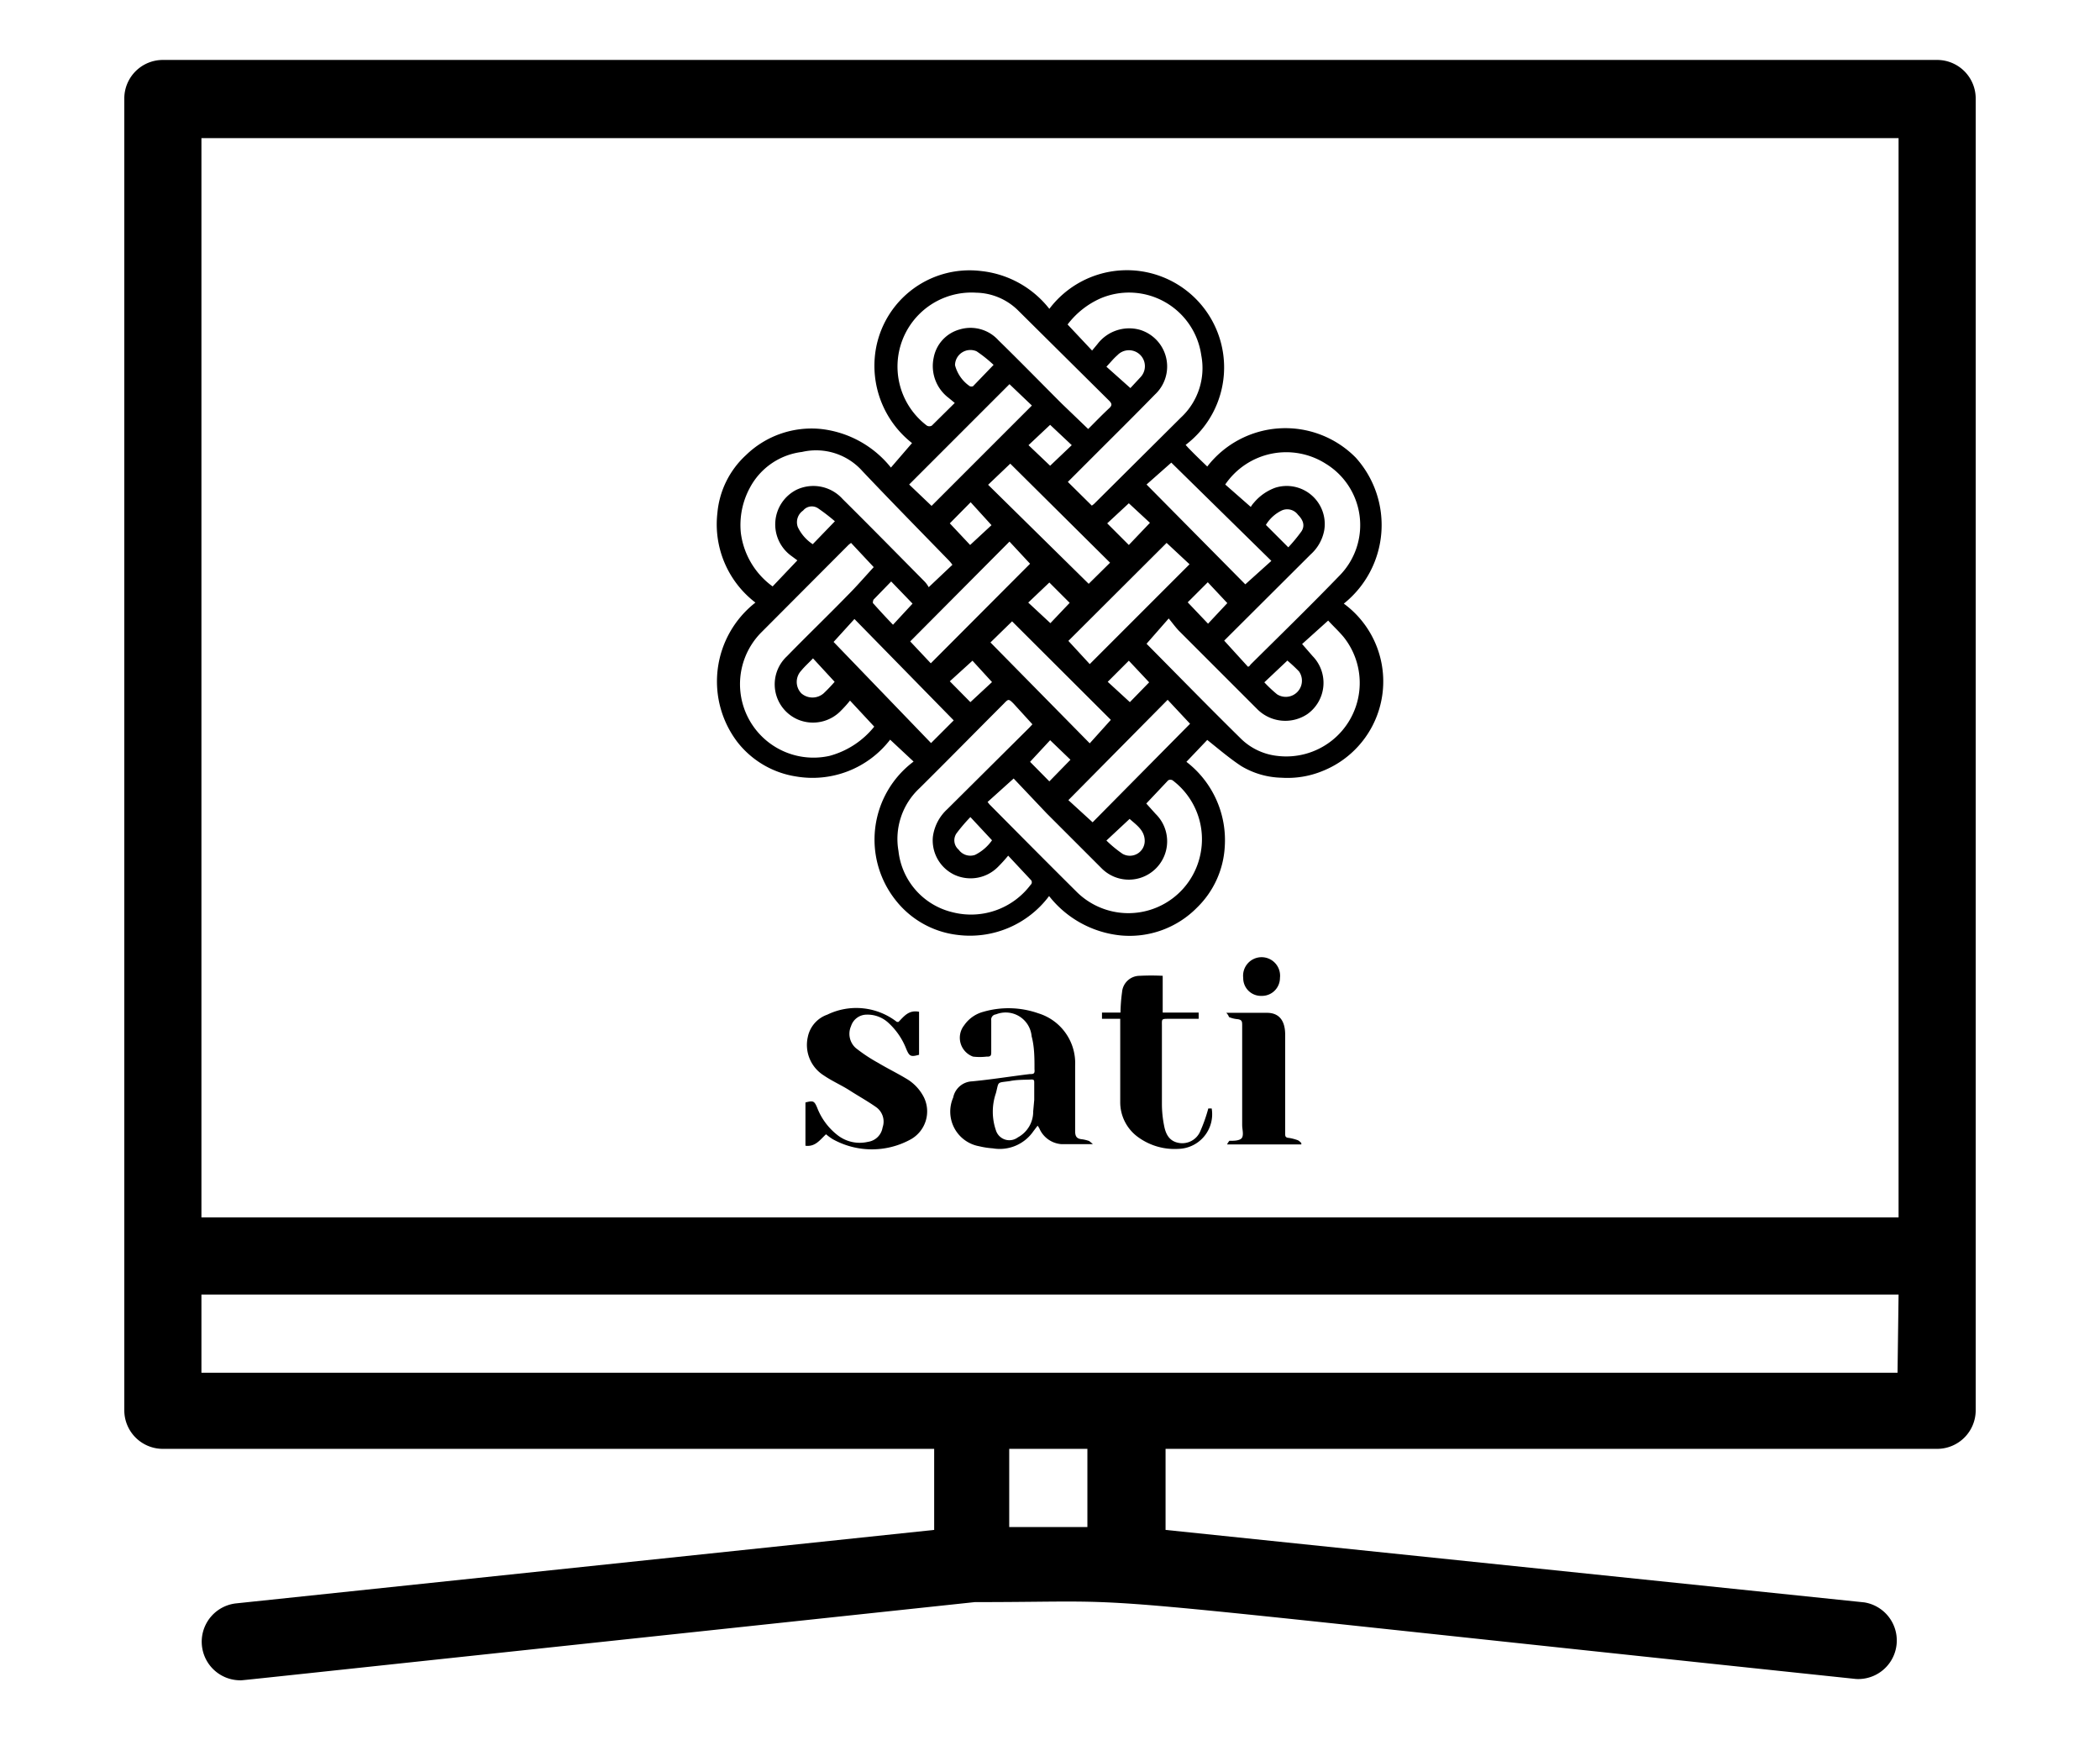
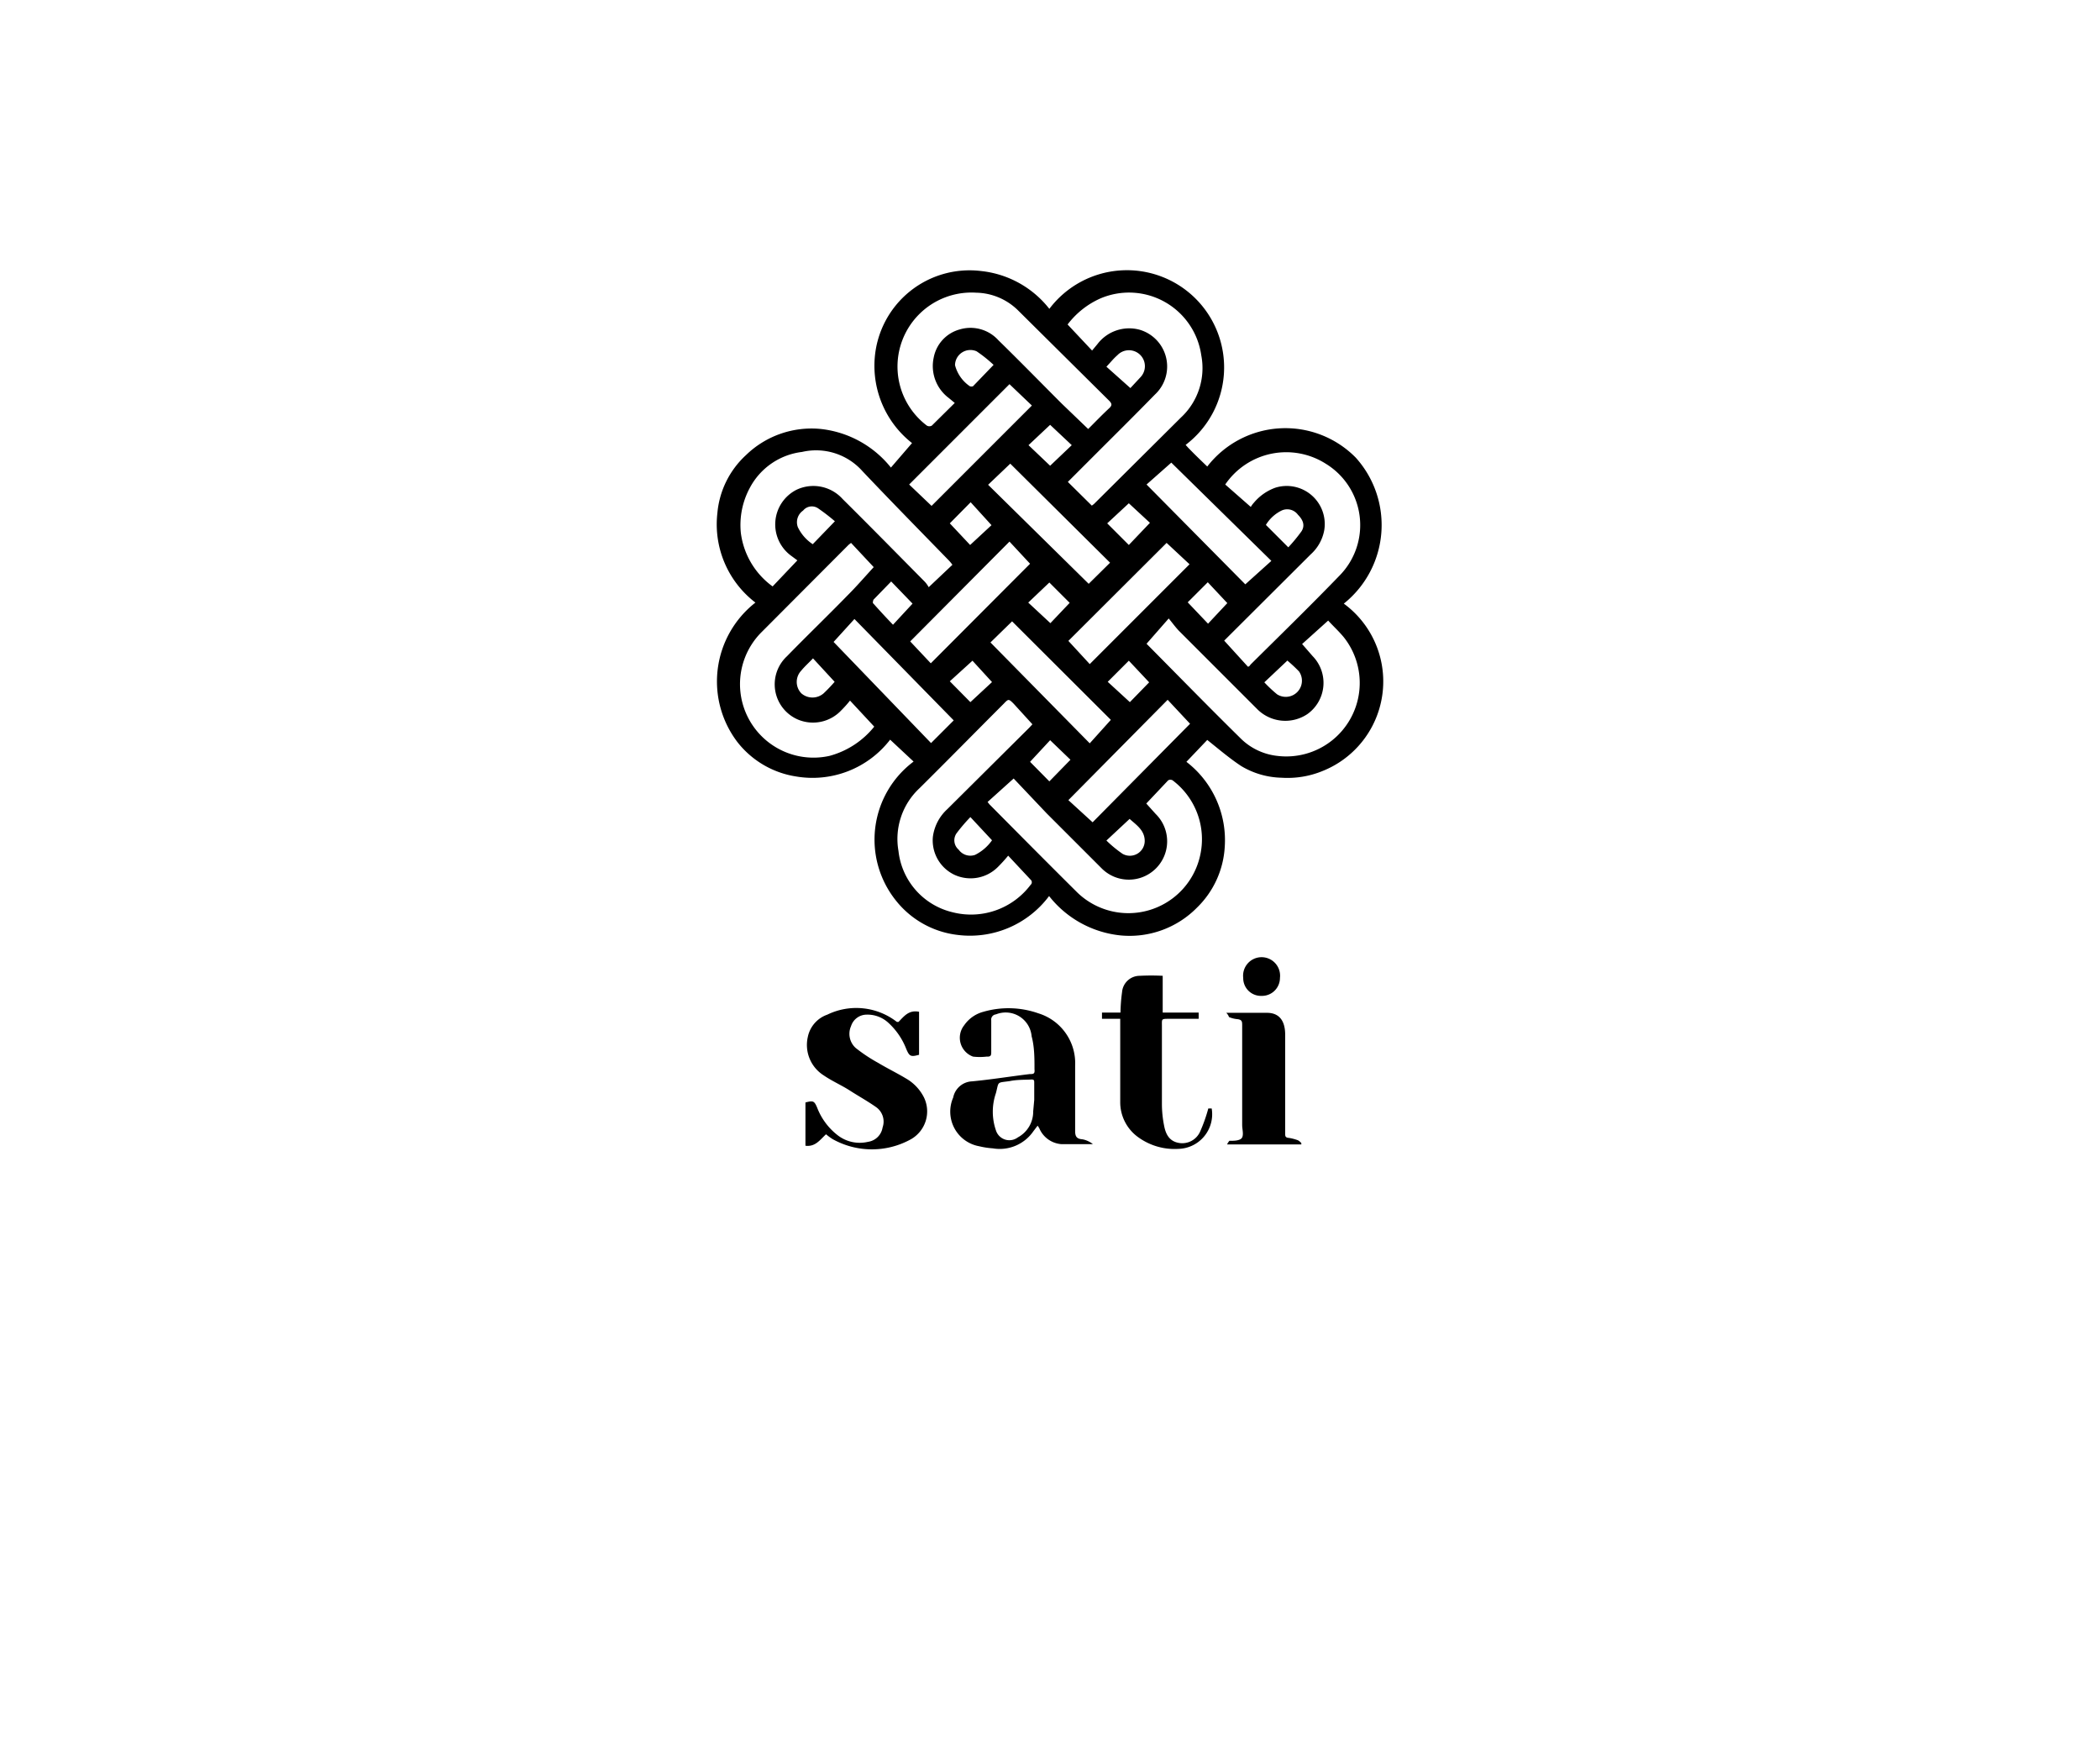
<svg xmlns="http://www.w3.org/2000/svg" id="Layer_1" data-name="Layer 1" viewBox="0 0 80.59 66.77">
-   <path d="M74.34,2.3H6.25A1.48,1.48,0,0,0,4.77,3.78V54.11a1.48,1.48,0,0,0,1.48,1.48h29.6V58.7L9.05,61.52a1.48,1.48,0,0,0,.16,2.95c.16,0-1.63.18,28.2-3,7.68,0,1.32-.47,33.82,2.95a1.48,1.48,0,0,0,.31-2.94L44.73,58.7V55.59H74.34a1.48,1.48,0,0,0,1.48-1.48V3.78A1.48,1.48,0,0,0,74.34,2.3Zm-66.61,3H72.86V46.71H7.73Zm34,53.29h-3v-3h3Zm31.09-5.92H7.73v-3H72.86Z" />
  <path d="M51.57,23.16a3.7,3.7,0,0,1-.81,6.42,3.54,3.54,0,0,1-1.58.26,3.14,3.14,0,0,1-1.55-.45c-.44-.29-.85-.64-1.3-1l-.8.84A3.79,3.79,0,0,1,47,32.51a3.53,3.53,0,0,1-1.06,2.31A3.63,3.63,0,0,1,43,35.89a4,4,0,0,1-2.74-1.51,3.79,3.79,0,0,1-3.52,1.49,3.54,3.54,0,0,1-2.36-1.32,3.74,3.74,0,0,1,.68-5.33l-.9-.84a3.76,3.76,0,0,1-3.62,1.41,3.54,3.54,0,0,1-2.25-1.33,3.84,3.84,0,0,1,.7-5.34,3.78,3.78,0,0,1-1.46-3.43,3.43,3.43,0,0,1,1.1-2.23,3.61,3.61,0,0,1,2.88-1,4,4,0,0,1,2.68,1.48L35,17a3.77,3.77,0,0,1-1.43-3.28,3.65,3.65,0,0,1,4.09-3.32,3.84,3.84,0,0,1,2.61,1.45,3.73,3.73,0,1,1,5.23,5.22l.09.1c.24.25.49.49.74.73a3.79,3.79,0,0,1,5.7-.34A3.86,3.86,0,0,1,51.57,23.16Zm-9.81-6.7c.27-.27.54-.55.82-.81.1-.1.09-.16,0-.26l-3.5-3.47a2.35,2.35,0,0,0-1.62-.69,2.84,2.84,0,0,0-1.89,5.1.19.19,0,0,0,.19,0l.88-.87-.23-.19a1.53,1.53,0,0,1-.58-1.54,1.39,1.39,0,0,1,1-1.09,1.44,1.44,0,0,1,1.48.41c.82.8,1.63,1.63,2.44,2.44ZM38.69,32.83a5.84,5.84,0,0,1-.4.44,1.48,1.48,0,0,1-1.65.3,1.46,1.46,0,0,1-.84-1.46,1.74,1.74,0,0,1,.55-1.06l3.15-3.13.12-.13L38.9,27c-.19-.19-.2-.19-.38,0-1.08,1.08-2.15,2.17-3.23,3.24a2.66,2.66,0,0,0-.81,2.41A2.72,2.72,0,0,0,36.55,35a2.86,2.86,0,0,0,3-1.05.13.13,0,0,0,0-.2Zm5.3-2,.36.4a1.47,1.47,0,1,1-2.06,2.1l-2.12-2.12L38.9,29.87l-1,.9.07.09c1.13,1.14,2.25,2.27,3.39,3.4a2.82,2.82,0,0,0,4.7-1.45A2.83,2.83,0,0,0,45,29.94a.17.17,0,0,0-.17,0Zm-11.33-10-.09.07-3.33,3.34a2.82,2.82,0,0,0,2.6,4.76,3.3,3.3,0,0,0,1.71-1.12l-.93-1a4.33,4.33,0,0,1-.34.38,1.49,1.49,0,0,1-1.63.36,1.47,1.47,0,0,1-.45-2.44c.77-.79,1.56-1.55,2.33-2.34.34-.34.66-.71,1-1.08ZM48,19.45s.06-.1.11-.15a1.92,1.92,0,0,1,.84-.59,1.46,1.46,0,0,1,1.87,1.63,1.64,1.64,0,0,1-.52.93l-3.15,3.14-.17.17.91,1c.05,0,.08-.05.1-.08,1.15-1.14,2.31-2.27,3.44-3.44a2.76,2.76,0,0,0-.54-4.26,2.83,2.83,0,0,0-3.87.79ZM44,24.7l0,0c1.2,1.21,2.38,2.42,3.59,3.61A2.36,2.36,0,0,0,49,29a2.82,2.82,0,0,0,2.57-4.55c-.18-.22-.4-.42-.6-.64l-1,.9.4.46a1.47,1.47,0,0,1-.2,2.23,1.52,1.52,0,0,1-1.94-.21l-3-3c-.14-.15-.26-.32-.38-.46Zm-2.1-5.3.08-.06q1.67-1.66,3.34-3.32a2.59,2.59,0,0,0,.78-2.39,2.8,2.8,0,0,0-3.87-2.18,3.23,3.23,0,0,0-1.26,1l.94,1,.2-.24a1.53,1.53,0,0,1,1.62-.56,1.47,1.47,0,0,1,.59,2.49c-.8.82-1.61,1.62-2.42,2.43l-.92.92Zm-5.35,2.27a1.58,1.58,0,0,0-.15-.18c-1.1-1.13-2.21-2.26-3.3-3.41a2.38,2.38,0,0,0-2.32-.74,2.62,2.62,0,0,0-2,1.37,3,3,0,0,0-.35,1.73,3,3,0,0,0,1.22,2.06l.95-1-.23-.17a1.49,1.49,0,0,1,.2-2.54,1.51,1.51,0,0,1,1.77.36c1.06,1.05,2.1,2.11,3.15,3.17a1.05,1.05,0,0,1,.15.21Zm8.26,5.18L41,30.7l.93.85,3.74-3.78Zm-9.06-7.44,3.85-3.85-.86-.82-3.85,3.85ZM41,24.59l.82.89,3.83-3.83-.88-.82Zm3-6,3.79,3.83,1-.9-3.84-3.77Zm-2.18,9.93.81-.9-3.79-3.78-.83.81Zm-5.22-.88-3.81-3.89-.8.88,3.74,3.88Zm6-6.05-3.83-3.8-.85.81,3.86,3.8Zm-3.86-.81-3.81,3.83.79.84,3.81-3.82Zm3.77,5.38.85.78.74-.76-.78-.83Zm.81-5.25.81-.85-.81-.75-.83.77Zm-6.87-.83.78.83.82-.76-.8-.88Zm-5.25,5.18c-.16.17-.32.31-.45.47a.63.63,0,0,0,0,.87.65.65,0,0,0,.86,0,6,6,0,0,0,.42-.44Zm9.11-1.35.74-.78-.78-.78-.81.77Zm-3.07,7.44a6.6,6.6,0,0,0-.53.62.47.47,0,0,0,.08.63.55.55,0,0,0,.63.2,1.74,1.74,0,0,0,.65-.56Zm0-4.41.83-.77-.75-.82-.87.79ZM40.3,16.3l-.83.78.83.79.83-.79Zm2.16-2.23.92.82.39-.42a.61.61,0,0,0-.89-.84C42.74,13.75,42.63,13.89,42.46,14.07ZM40.3,28.4l-.77.83.74.75.81-.83ZM49.44,21a6.23,6.23,0,0,0,.51-.62c.13-.21.07-.42-.14-.63a.51.51,0,0,0-.63-.16,1.45,1.45,0,0,0-.6.55ZM34.2,22.31l-.68.7s-.05.13,0,.15c.24.27.48.53.75.81l.75-.81ZM38.13,14a5.11,5.11,0,0,0-.65-.52.59.59,0,0,0-.83.53,1.4,1.4,0,0,0,.57.81.18.18,0,0,0,.12,0Zm-6.09,6a7.51,7.51,0,0,0-.65-.5.43.43,0,0,0-.57.09.54.54,0,0,0-.2.64,1.62,1.62,0,0,0,.57.65ZM42.46,32.25a4.64,4.64,0,0,0,.62.51.57.57,0,0,0,.85-.49c0-.41-.31-.61-.58-.85Zm3.89-9.91-.77.77.78.82.74-.79Zm3.06,3-.89.84a5.16,5.16,0,0,0,.49.46.62.62,0,0,0,.84-.88A6,6,0,0,0,49.41,25.35Z" />
-   <path d="M41.94,43.9c-.43,0-.81,0-1.19,0a1,1,0,0,1-.87-.62l-.06-.09-.16.21a1.57,1.57,0,0,1-1.56.66,3.12,3.12,0,0,1-.52-.08,1.35,1.35,0,0,1-1-1.87.77.77,0,0,1,.72-.62c.74-.07,1.48-.19,2.22-.28.13,0,.2,0,.18-.18,0-.43,0-.86-.11-1.27a1,1,0,0,0-1.37-.84.2.2,0,0,0-.18.23c0,.4,0,.8,0,1.2,0,.13,0,.2-.18.19a2.24,2.24,0,0,1-.52,0A.77.77,0,0,1,37,39.34a1.3,1.3,0,0,1,.74-.52,3.46,3.46,0,0,1,2.11.06,2,2,0,0,1,1.41,2c0,.84,0,1.68,0,2.52,0,.2.06.29.25.31a1.37,1.37,0,0,1,.29.07S41.89,43.85,41.94,43.9Zm-2.25-1.7v-.65c0-.1,0-.14-.14-.13s-.53,0-.8.06c-.51.07-.41,0-.53.46a2.19,2.19,0,0,0,0,1.43.54.54,0,0,0,.84.27,1.12,1.12,0,0,0,.59-1Z" />
+   <path d="M41.94,43.9c-.43,0-.81,0-1.19,0a1,1,0,0,1-.87-.62l-.06-.09-.16.21a1.57,1.57,0,0,1-1.56.66,3.12,3.12,0,0,1-.52-.08,1.35,1.35,0,0,1-1-1.87.77.77,0,0,1,.72-.62c.74-.07,1.48-.19,2.22-.28.13,0,.2,0,.18-.18,0-.43,0-.86-.11-1.27a1,1,0,0,0-1.37-.84.2.2,0,0,0-.18.23c0,.4,0,.8,0,1.2,0,.13,0,.2-.18.19a2.24,2.24,0,0,1-.52,0A.77.77,0,0,1,37,39.34a1.3,1.3,0,0,1,.74-.52,3.46,3.46,0,0,1,2.11.06,2,2,0,0,1,1.41,2c0,.84,0,1.68,0,2.52,0,.2.06.29.25.31S41.89,43.85,41.94,43.9Zm-2.25-1.7v-.65c0-.1,0-.14-.14-.13s-.53,0-.8.06c-.51.07-.41,0-.53.46a2.19,2.19,0,0,0,0,1.43.54.54,0,0,0,.84.27,1.12,1.12,0,0,0,.59-1Z" />
  <path d="M35.27,38.82v1.65c-.32.09-.37.06-.49-.22a2.66,2.66,0,0,0-.68-1,1.18,1.18,0,0,0-.85-.32.63.63,0,0,0-.59.44.73.73,0,0,0,.18.84,6.1,6.1,0,0,0,.86.57c.35.21.72.39,1.07.6a1.74,1.74,0,0,1,.69.73,1.23,1.23,0,0,1-.5,1.6,3.09,3.09,0,0,1-3,0,2.14,2.14,0,0,1-.26-.19c-.23.21-.41.49-.79.44V42.3c.3-.08.34-.06.45.2a2.45,2.45,0,0,0,.79,1.06,1.38,1.38,0,0,0,1.16.25.66.66,0,0,0,.56-.55.68.68,0,0,0-.26-.79c-.33-.23-.69-.43-1-.63s-.68-.36-1-.58A1.38,1.38,0,0,1,31,39.79a1.15,1.15,0,0,1,.75-.86,2.54,2.54,0,0,1,2.67.28l.06,0C34.69,39,34.87,38.74,35.27,38.82Z" />
  <path d="M46.37,42.53h.13a1.33,1.33,0,0,1-1.27,1.55,2.38,2.38,0,0,1-1.54-.44,1.65,1.65,0,0,1-.7-1.36c0-1,0-2,0-2.94v-.25h-.7v-.24H43a6.49,6.49,0,0,1,.06-.78.68.68,0,0,1,.68-.63,8.58,8.58,0,0,1,.88,0v1.41H46l0,.24H44.87c-.31,0-.28,0-.28.28,0,1,0,2,0,3a4.26,4.26,0,0,0,.08.8c.06.33.19.61.56.68a.75.75,0,0,0,.82-.42A6,6,0,0,0,46.37,42.53Z" />
  <path d="M47.06,38.86c.56,0,1.06,0,1.56,0s.7.34.7.84c0,.87,0,1.74,0,2.62,0,.39,0,.77,0,1.16,0,.11,0,.17.15.18a1.89,1.89,0,0,1,.34.09.45.45,0,0,1,.13.11l0,.05H47.09a.68.68,0,0,1,.09-.14s0,0,.08,0,.35,0,.41-.13,0-.31,0-.48c0-1.26,0-2.53,0-3.8,0-.17,0-.24-.21-.26a1,1,0,0,1-.3-.08C47.16,39,47.13,38.93,47.06,38.86Z" />
  <path d="M48.41,38.21a.68.68,0,0,1-.7-.69.71.71,0,1,1,1.41,0A.69.69,0,0,1,48.41,38.21Z" />
</svg>